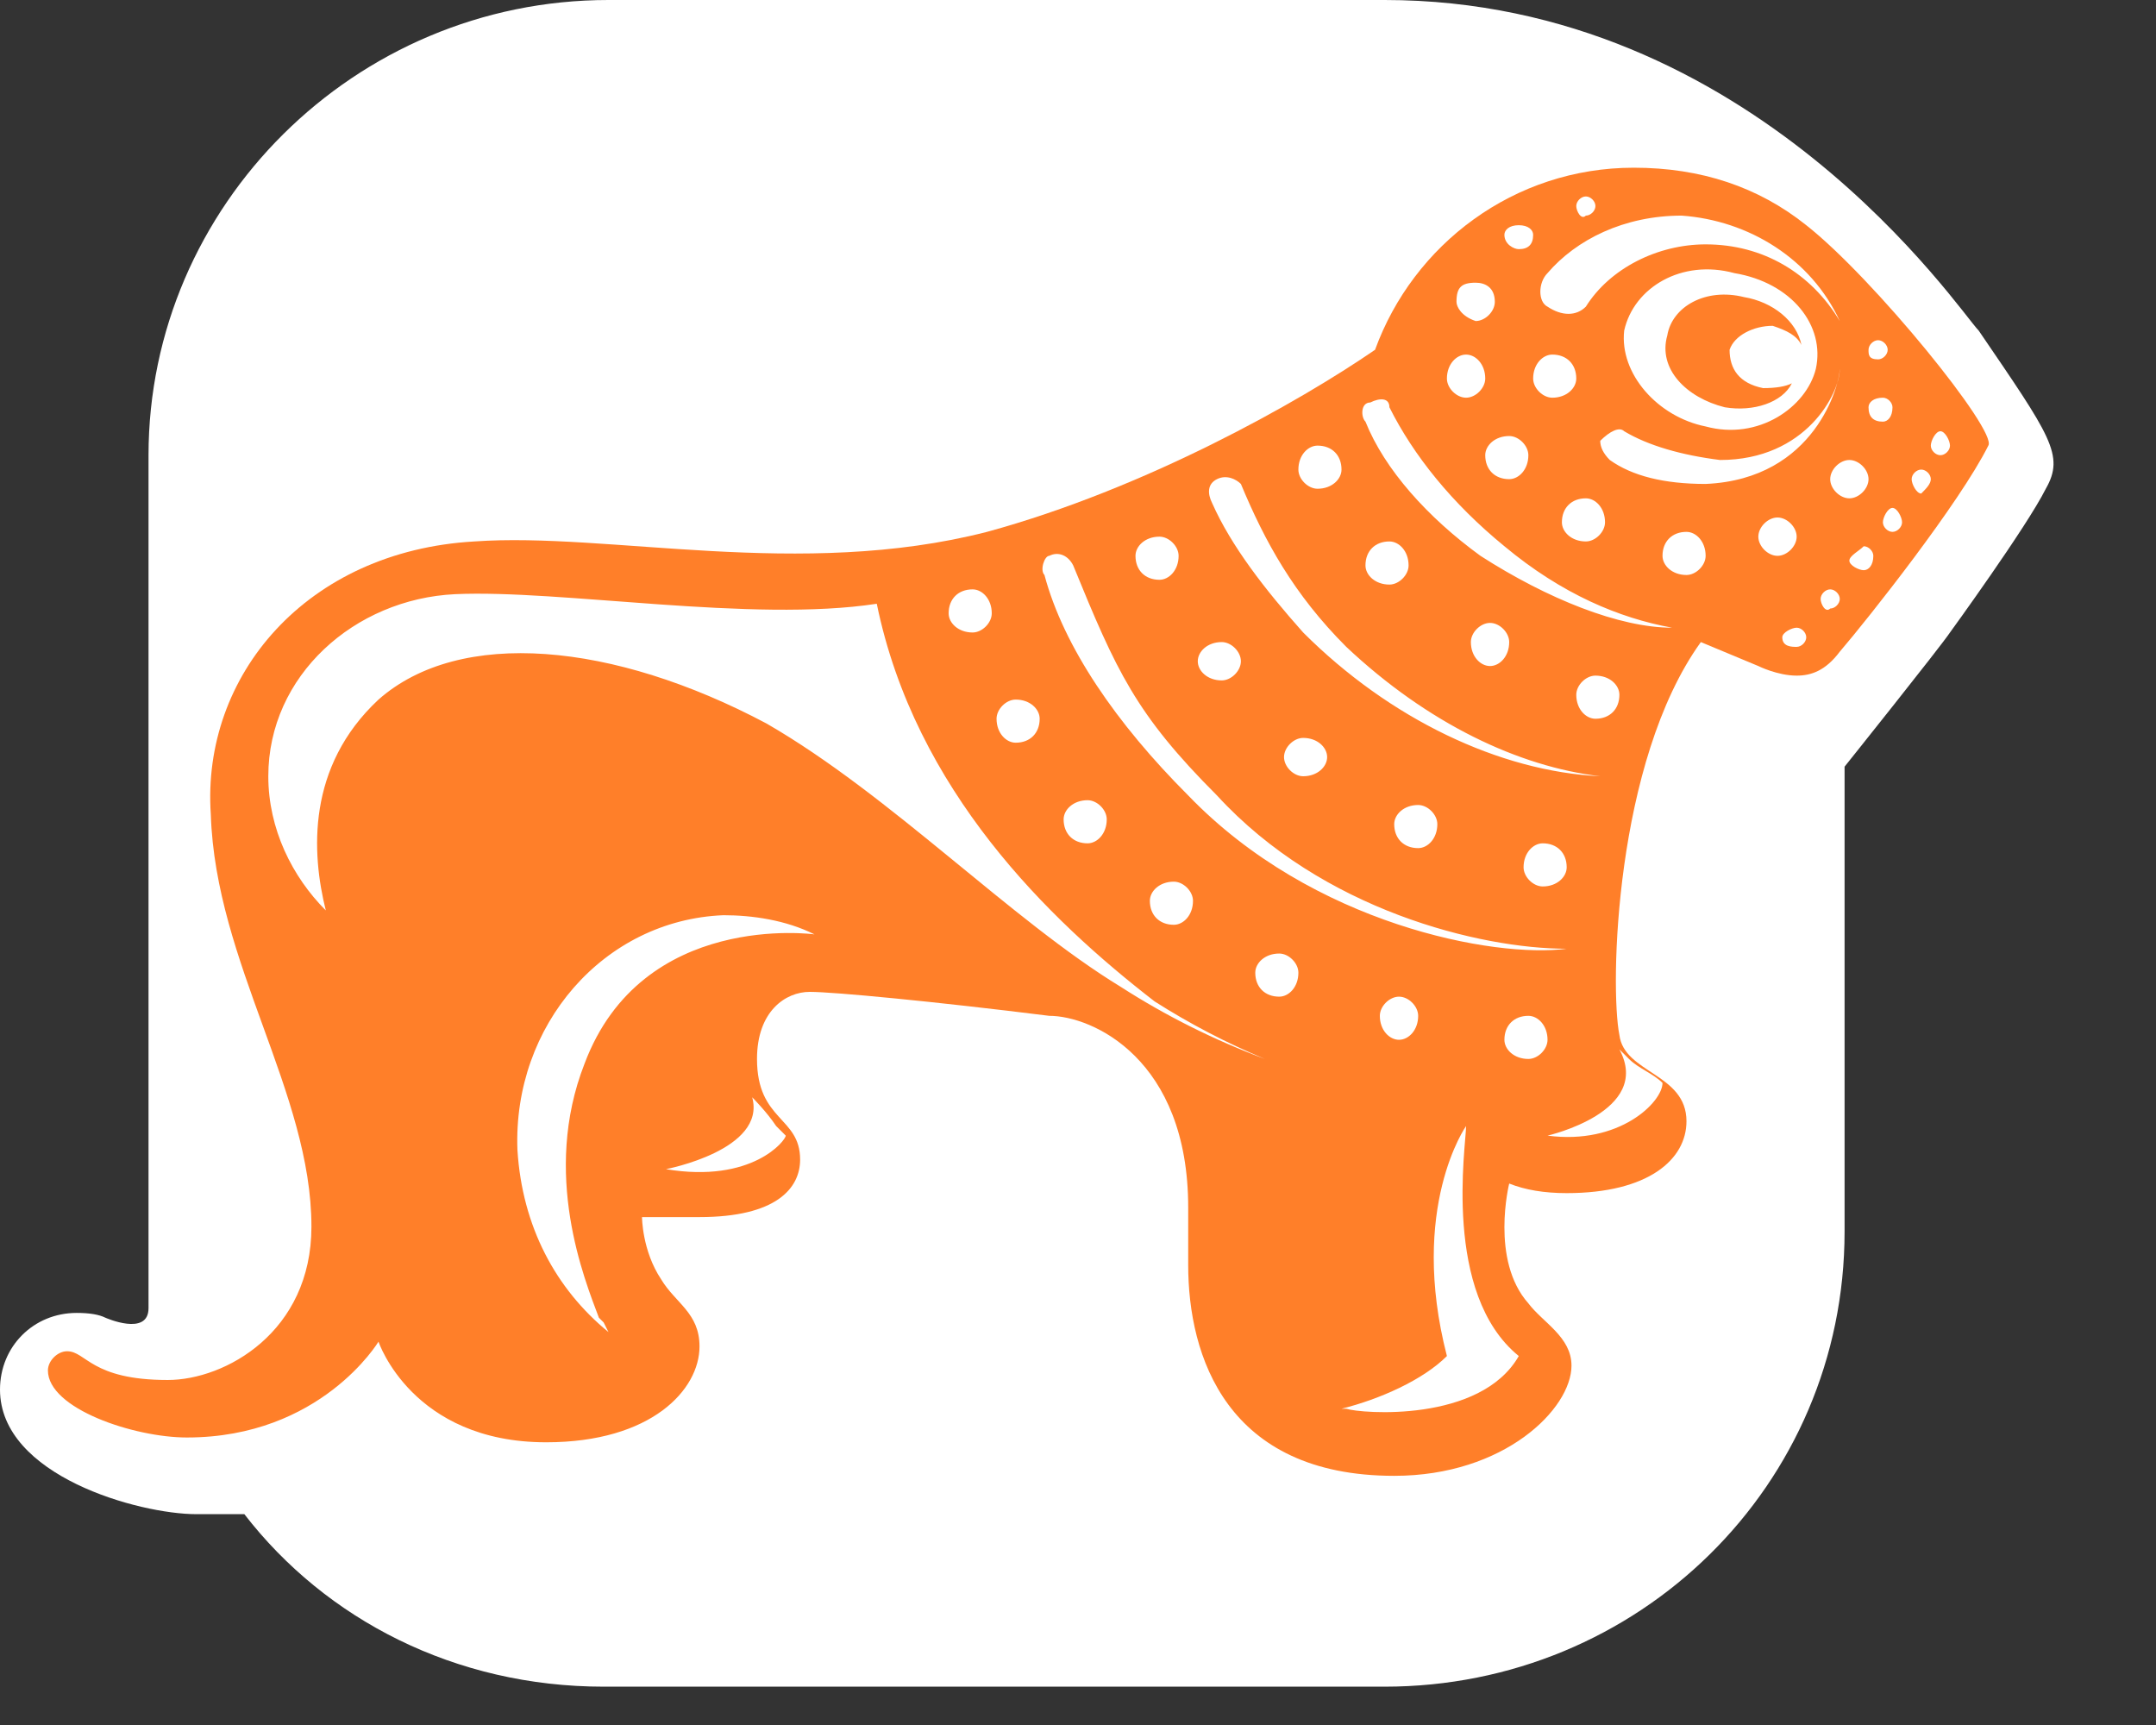
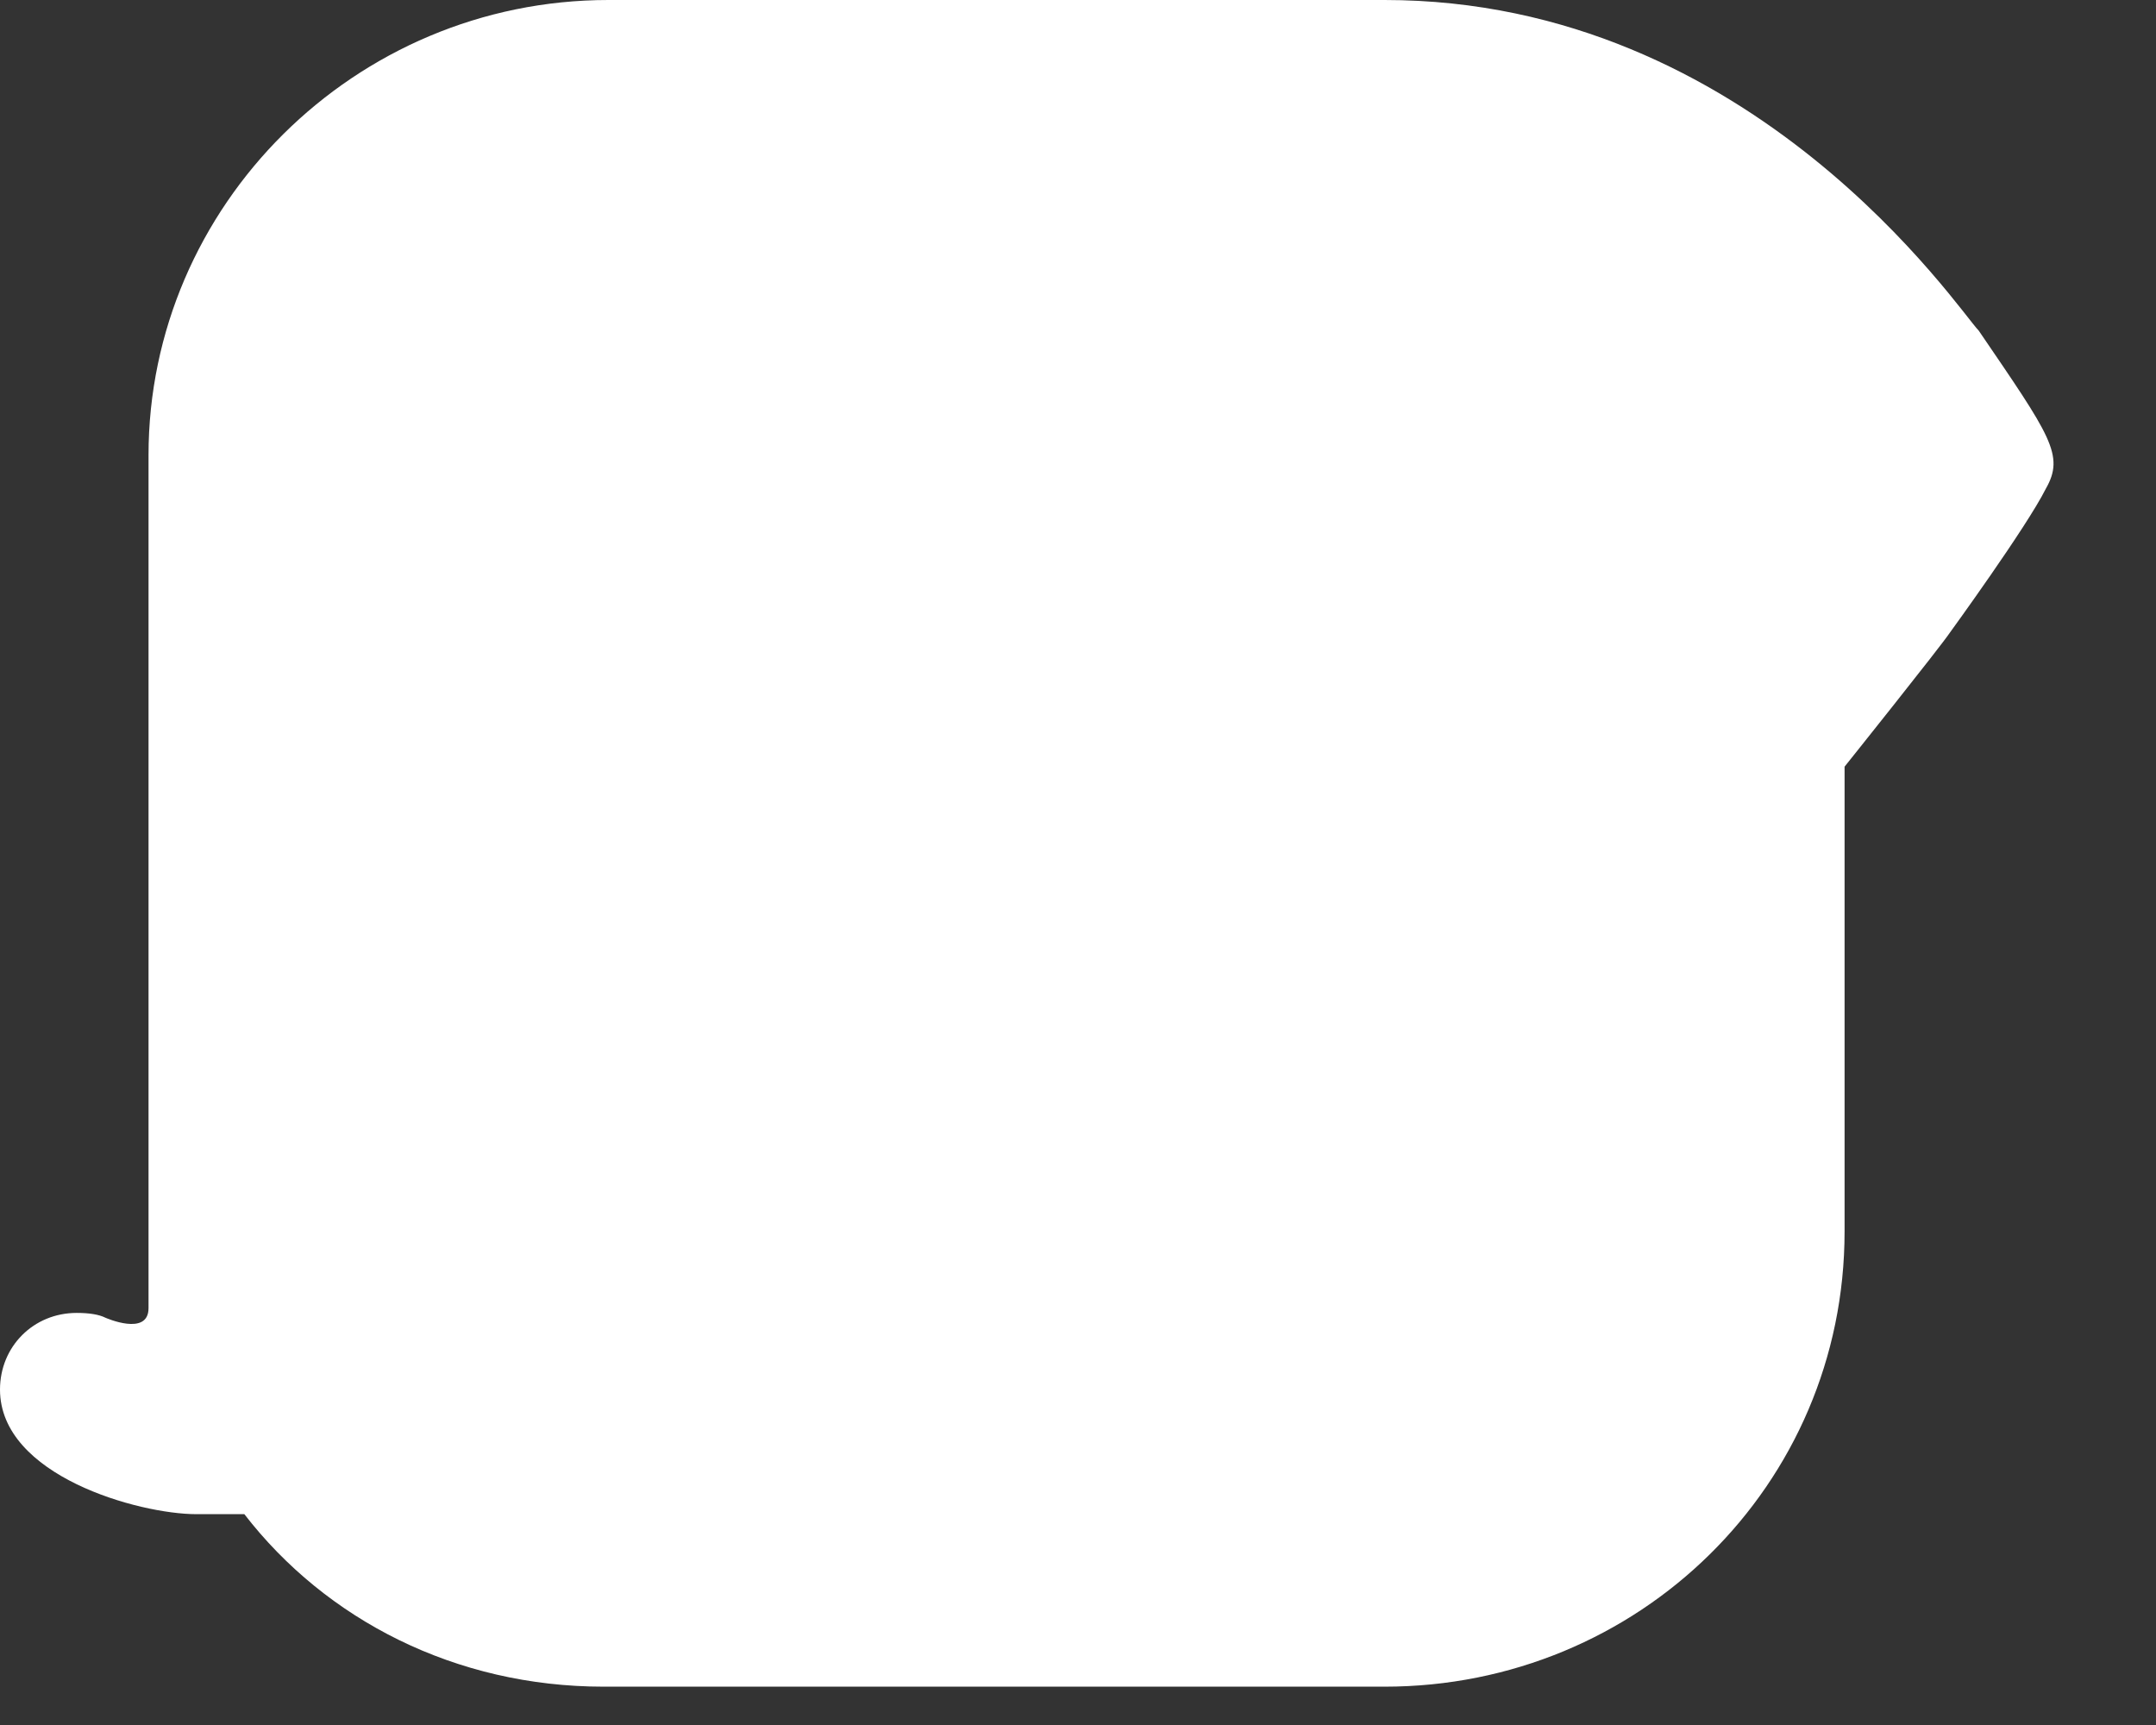
<svg xmlns="http://www.w3.org/2000/svg" version="1.2" viewBox="0 0 45 36" width="45" height="36">
  <rect x="0" y="0" width="45" height="36" fill="#333333" stroke="none" />
  <defs>
    <clipPath clipPathUnits="userSpaceOnUse" id="cp1">
      <path d="m41.27 6.92c-0.34-0.44-4.69-6.92-12.34-6.92h-16.25c-5.31 0-9.61 4.26-9.61 9.53v17.77c0 0.56-0.84 0.23-0.84 0.23q-0.25-0.1-0.67-0.11c-0.89 0-1.56 0.72-1.56 1.55 0 1.82 2.9 2.65 4.08 2.65 0.33 0 0.72-0.05 1-0.05 1.73 2.21 4.47 3.65 7.54 3.65h16.31c5.3 0 9.6-4.26 9.6-9.52v-9.75c0 0 2.01-2.49 2.18-2.77 0 0 1.62-2.16 2.01-2.99 0.39-0.72 0.06-1.11-1.45-3.27z" />
    </clipPath>
    <clipPath clipPathUnits="userSpaceOnUse" id="cp2">
-       <path d="m41.27 6.92c-0.34-0.44-4.69-6.92-12.34-6.92h-16.25c-5.31 0-9.61 4.26-9.61 9.53v17.77c0 0.56-0.84 0.23-0.84 0.23q-0.25-0.1-0.67-0.11c-0.89 0-1.56 0.72-1.56 1.55 0 1.82 2.9 2.65 4.08 2.65 0.33 0 0.72-0.05 1-0.05 1.73 2.21 4.47 3.65 7.54 3.65h16.31c5.3 0 9.6-4.26 9.6-9.52v-9.75c0 0 2.01-2.49 2.18-2.77 0 0 1.62-2.16 2.01-2.99 0.39-0.72 0.06-1.11-1.45-3.27z" />
-     </clipPath>
+       </clipPath>
  </defs>
  <style>.a{fill:#fff}.b{fill:#ff7f29}</style>
  <path class="a" d="m41.3 6.9c-0.4-0.4-4.7-6.9-12.4-6.9h-16.2c-5.3 0-9.6 4.3-9.6 9.5v17.8c0 0.6-0.9 0.2-0.9 0.2q-0.2-0.1-0.6-0.1c-0.9 0-1.6 0.7-1.6 1.6 0 1.8 2.9 2.6 4.1 2.6 0.3 0 0.7 0 1 0 1.7 2.2 4.4 3.6 7.5 3.6h16.3c5.3 0 9.6-4.2 9.6-9.5v-9.7c0 0 2-2.5 2.2-2.8 0 0 1.6-2.2 2-3 0.4-0.7 0.1-1.1-1.4-3.3z" />
  <g clip-path="url(#cp1)">
-     <path class="b" d="m31.5 24.7q0.5 0.2 1.2 0.2c1.7 0 2.5-0.7 2.5-1.5 0-1-1.3-1-1.4-1.8-0.2-1-0.1-5.7 1.7-8.2l1.2 0.5c0 0 0.4 0.2 0.8 0.2 0.3 0 0.6-0.1 0.9-0.5 0.6-0.7 2.5-3.1 3.1-4.3 0.2-0.3-2.4-3.5-3.8-4.6-1-0.8-2.2-1.2-3.6-1.2-2.5 0-4.6 1.6-5.4 3.8-1.6 1.1-4.8 2.9-8.1 3.8-3.9 1-7.9 0-10.7 0.2-3.5 0.2-5.7 2.8-5.5 5.7 0.1 3.1 2.1 5.8 2.1 8.6 0 2.2-1.8 3.2-3 3.2-1.6 0-1.7-0.6-2.1-0.6-0.2 0-0.4 0.2-0.4 0.4 0 0.8 1.8 1.4 2.9 1.4 2.8 0 4-2 4-2 0 0 0.7 2.1 3.5 2.1 2.2 0 3.2-1.1 3.2-2 0-0.7-0.5-0.9-0.8-1.4-0.4-0.6-0.4-1.3-0.4-1.3 0 0 0.5 0 1.2 0 1.6 0 2.1-0.6 2.1-1.2 0-0.9-0.9-0.8-0.9-2.1 0-1 0.6-1.4 1.1-1.4 0.5 0 2.6 0.2 5 0.5 0.9 0 2.9 0.9 2.9 4v1.2c0 1.9 0.8 4.4 4.3 4.4 2.3 0 3.7-1.4 3.7-2.3 0-0.6-0.6-0.9-0.9-1.3-0.8-0.9-0.4-2.5-0.4-2.5z" />
-   </g>
+     </g>
  <g clip-path="url(#cp2)">
-     <path fill-rule="evenodd" class="a" d="m30.6 23.5c0 0.4-0.5 3.5 1.1 4.8-0.8 1.4-3.3 1.2-3.6 1.1h-0.1c0.8-0.2 1.7-0.6 2.2-1.1-0.8-3.1 0.4-4.8 0.4-4.8zm-15.5-4.4c0.6 0 1.3 0.1 1.9 0.4 0 0-3.6-0.5-4.8 2.7-0.9 2.3 0 4.5 0.3 5.3l0.1 0.1q0.1 0.2 0.1 0.2c-1.1-0.9-1.8-2.2-1.9-3.8-0.1-2.6 1.8-4.8 4.3-4.9zm0.6 3.8c0 0 0.3 0.3 0.5 0.6l0.1 0.1q0.1 0.1 0.1 0.1c0 0.1-0.7 1-2.5 0.7 0 0 2.1-0.4 1.8-1.5zm18.1-1l0.2 0.2c0.2 0.2 0.5 0.3 0.7 0.5 0 0.4-0.9 1.3-2.4 1.1 0 0 2.2-0.5 1.5-1.8zm-15.5-9.3c0.8 3.9 3.6 6.6 5.8 8.3q1.1 0.7 2.3 1.2-1.6-0.6-3-1.5c-2.3-1.4-4.8-4-7.4-5.5-3.2-1.7-6.4-2-8.1-0.5-1.5 1.4-1.4 3.2-1.1 4.4-0.7-0.7-1.2-1.7-1.2-2.8 0-2.1 1.8-3.7 3.9-3.8 2.2-0.1 6.2 0.6 8.8 0.2zm13.6 8.6c0.2 0 0.4 0.2 0.4 0.5 0 0.2-0.2 0.4-0.4 0.4-0.3 0-0.5-0.2-0.5-0.4 0-0.3 0.2-0.5 0.5-0.5zm-2.7-0.4c0.2 0 0.4 0.2 0.4 0.4 0 0.3-0.2 0.5-0.4 0.5-0.2 0-0.4-0.2-0.4-0.5 0-0.2 0.2-0.4 0.4-0.4zm-2.5-0.9c0.2 0 0.4 0.2 0.4 0.4 0 0.3-0.2 0.5-0.4 0.5-0.3 0-0.5-0.2-0.5-0.5 0-0.2 0.2-0.4 0.5-0.4zm-4.3-8.1c0.9 2.2 1.3 3.1 3 4.8 2.2 2.4 5.5 3.2 7.3 3.2-1.5 0.2-5.3-0.5-7.9-3.2-1.5-1.5-2.6-3.1-3-4.6-0.1-0.1 0-0.4 0.1-0.4 0.2-0.1 0.4 0 0.5 0.2zm2.1 6.6c0.2 0 0.4 0.2 0.4 0.4 0 0.3-0.2 0.5-0.4 0.5-0.3 0-0.5-0.2-0.5-0.5 0-0.2 0.2-0.4 0.5-0.4zm7.7-0.8c0.3 0 0.5 0.2 0.5 0.5 0 0.2-0.2 0.4-0.5 0.4-0.2 0-0.4-0.2-0.4-0.4 0-0.3 0.2-0.5 0.4-0.5zm-2.6-0.8c0.2 0 0.4 0.2 0.4 0.4 0 0.3-0.2 0.5-0.4 0.5-0.3 0-0.5-0.2-0.5-0.5 0-0.2 0.2-0.4 0.5-0.4zm-6.9-0.1c0.2 0 0.4 0.2 0.4 0.4 0 0.3-0.2 0.5-0.4 0.5-0.3 0-0.5-0.2-0.5-0.5 0-0.2 0.2-0.4 0.5-0.4zm4.5-1.3c0.3 0 0.5 0.2 0.5 0.4 0 0.2-0.2 0.4-0.5 0.4-0.2 0-0.4-0.2-0.4-0.4 0-0.2 0.2-0.4 0.4-0.4zm-1.3-5.3c0.5 1.2 1.1 2.3 2.2 3.4 1.7 1.6 3.6 2.5 5.3 2.7-2.1-0.1-4.4-1.2-6.2-3-0.8-0.9-1.5-1.8-1.9-2.7-0.1-0.2-0.1-0.4 0.1-0.5 0.2-0.1 0.4 0 0.5 0.1zm-4.7 4.5c0.3 0 0.5 0.2 0.5 0.4 0 0.3-0.2 0.5-0.5 0.5-0.2 0-0.4-0.2-0.4-0.5 0-0.2 0.2-0.4 0.4-0.4zm12.1-0.5c0.3 0 0.5 0.2 0.5 0.4 0 0.3-0.2 0.5-0.5 0.5-0.2 0-0.4-0.2-0.4-0.5 0-0.2 0.2-0.4 0.4-0.4zm-7.8-0.7c0.2 0 0.4 0.2 0.4 0.4 0 0.2-0.2 0.4-0.4 0.4-0.3 0-0.5-0.2-0.5-0.4 0-0.2 0.2-0.4 0.5-0.4zm5.6-0.4c0.2 0 0.4 0.2 0.4 0.4 0 0.3-0.2 0.5-0.4 0.5-0.2 0-0.4-0.2-0.4-0.5 0-0.2 0.2-0.4 0.4-0.4zm6.4 0.1c0.1 0 0.2 0.1 0.2 0.2 0 0.1-0.1 0.2-0.2 0.2-0.1 0-0.3 0-0.3-0.2 0-0.1 0.2-0.2 0.3-0.2zm-17.2-0.8c0.2 0 0.4 0.2 0.4 0.5 0 0.2-0.2 0.4-0.4 0.4-0.3 0-0.5-0.2-0.5-0.4 0-0.3 0.2-0.5 0.5-0.5zm8.7-3.8c0.5 1 1.3 2 2.4 2.9 1.2 1 2.4 1.5 3.5 1.7-1.1 0-2.6-0.6-4-1.5-1.1-0.8-2-1.8-2.4-2.8-0.1-0.1-0.1-0.4 0.1-0.4 0.2-0.1 0.4-0.1 0.4 0.1zm9.2 3.8c0.1 0 0.2 0.1 0.2 0.2 0 0.1-0.1 0.2-0.2 0.2-0.1 0.1-0.2-0.1-0.2-0.2 0-0.1 0.1-0.2 0.2-0.2zm-9.2-1c0.2 0 0.4 0.2 0.4 0.5 0 0.2-0.2 0.4-0.4 0.4-0.3 0-0.5-0.2-0.5-0.4 0-0.3 0.2-0.5 0.5-0.5zm-4.8-0.1c0.2 0 0.4 0.2 0.4 0.4 0 0.3-0.2 0.5-0.4 0.5-0.3 0-0.5-0.2-0.5-0.5 0-0.2 0.2-0.4 0.5-0.4zm11-0.1c0.2 0 0.4 0.2 0.4 0.5 0 0.2-0.2 0.4-0.4 0.4-0.3 0-0.5-0.2-0.5-0.4 0-0.3 0.2-0.5 0.5-0.5zm3.7 0.3c0.1 0 0.2 0.1 0.2 0.2 0 0.2-0.1 0.3-0.2 0.3-0.1 0-0.3-0.1-0.3-0.2 0-0.1 0.2-0.2 0.3-0.3zm-1.8-0.6c0.2 0 0.4 0.2 0.4 0.4 0 0.2-0.2 0.4-0.4 0.4-0.2 0-0.4-0.2-0.4-0.4 0-0.2 0.2-0.4 0.4-0.4zm-4-0.4c0.2 0 0.4 0.2 0.4 0.5 0 0.2-0.2 0.4-0.4 0.4-0.3 0-0.5-0.2-0.5-0.4 0-0.3 0.2-0.5 0.5-0.5zm6.4 0.2c0.1 0 0.2 0.2 0.2 0.3 0 0.1-0.1 0.2-0.2 0.2-0.1 0-0.2-0.1-0.2-0.2 0-0.1 0.1-0.3 0.2-0.3zm-0.9-1c0.2 0 0.4 0.2 0.4 0.4 0 0.2-0.2 0.4-0.4 0.4-0.2 0-0.4-0.2-0.4-0.4 0-0.2 0.2-0.4 0.4-0.4zm1.5 0.2c0.1 0 0.2 0.1 0.2 0.2 0 0.1-0.1 0.2-0.2 0.3-0.1 0-0.2-0.2-0.2-0.3 0-0.1 0.1-0.2 0.2-0.2zm-12.6-0.5c0.3 0 0.5 0.2 0.5 0.5 0 0.2-0.2 0.4-0.5 0.4-0.2 0-0.4-0.2-0.4-0.4 0-0.3 0.2-0.5 0.4-0.5zm10.9-1.6c0 0.3-0.5 2.3-2.8 2.4q-1.3 0-2-0.5-0.2-0.2-0.2-0.4c0.2-0.2 0.4-0.3 0.5-0.2 0.5 0.3 1.2 0.5 2 0.6 1.8 0 2.5-1.4 2.5-1.9zm-6.9 1.4c0.2 0 0.4 0.2 0.4 0.4 0 0.3-0.2 0.5-0.4 0.5-0.3 0-0.5-0.2-0.5-0.5 0-0.2 0.2-0.4 0.5-0.4zm9-0.1c0.1 0 0.2 0.2 0.2 0.3 0 0.1-0.1 0.2-0.2 0.2-0.1 0-0.2-0.1-0.2-0.2 0-0.1 0.1-0.3 0.2-0.3zm-4.3-3.3c1.2 0.2 1.9 1.1 1.7 2-0.2 0.8-1.2 1.5-2.3 1.2-1-0.2-1.8-1.1-1.7-2 0.2-0.9 1.2-1.5 2.3-1.2zm3.1 2.6c0.1 0 0.2 0.1 0.2 0.2 0 0.2-0.1 0.3-0.2 0.3-0.2 0-0.3-0.1-0.3-0.3 0-0.1 0.1-0.2 0.3-0.2zm-4.5-1.3c-0.2 0.7 0.4 1.3 1.2 1.5 0.6 0.1 1.2-0.1 1.4-0.5q-0.2 0.1-0.6 0.1c-0.5-0.1-0.7-0.4-0.7-0.8 0.1-0.3 0.5-0.5 0.9-0.5 0.3 0.1 0.5 0.2 0.6 0.4-0.1-0.5-0.6-0.9-1.2-1-0.8-0.2-1.5 0.2-1.6 0.8zm-4.2 0.4c0.2 0 0.4 0.2 0.4 0.5 0 0.2-0.2 0.4-0.4 0.4-0.2 0-0.4-0.2-0.4-0.4 0-0.3 0.2-0.5 0.4-0.5zm1.8 0c0.3 0 0.5 0.2 0.5 0.5 0 0.2-0.2 0.4-0.5 0.4-0.2 0-0.4-0.2-0.4-0.4 0-0.3 0.2-0.5 0.4-0.5zm6.8-0.3c0.1 0 0.2 0.1 0.2 0.2 0 0.1-0.1 0.2-0.2 0.2-0.2 0-0.2-0.1-0.2-0.2 0-0.1 0.1-0.2 0.2-0.2zm-8.4-1.2c0.2 0 0.4 0.1 0.4 0.4 0 0.2-0.2 0.4-0.4 0.4-0.3-0.1-0.4-0.3-0.4-0.4 0-0.3 0.1-0.4 0.4-0.4zm4.3-1.4c1.4 0.1 2.7 0.9 3.3 2.2-0.6-1-1.6-1.6-2.8-1.6-1 0-2 0.5-2.5 1.3-0.2 0.2-0.5 0.2-0.8 0-0.2-0.1-0.2-0.5 0-0.7 0.6-0.7 1.6-1.2 2.8-1.2zm-3.4 0.2c0.2 0 0.3 0.1 0.3 0.2 0 0.2-0.1 0.3-0.3 0.3-0.1 0-0.3-0.1-0.3-0.3 0-0.1 0.1-0.2 0.3-0.2zm1.4-0.6c0.1 0 0.2 0.1 0.2 0.2 0 0.1-0.1 0.2-0.2 0.2-0.1 0.1-0.2-0.1-0.2-0.2 0-0.1 0.1-0.2 0.2-0.2z" />
-   </g>
+     </g>
</svg>